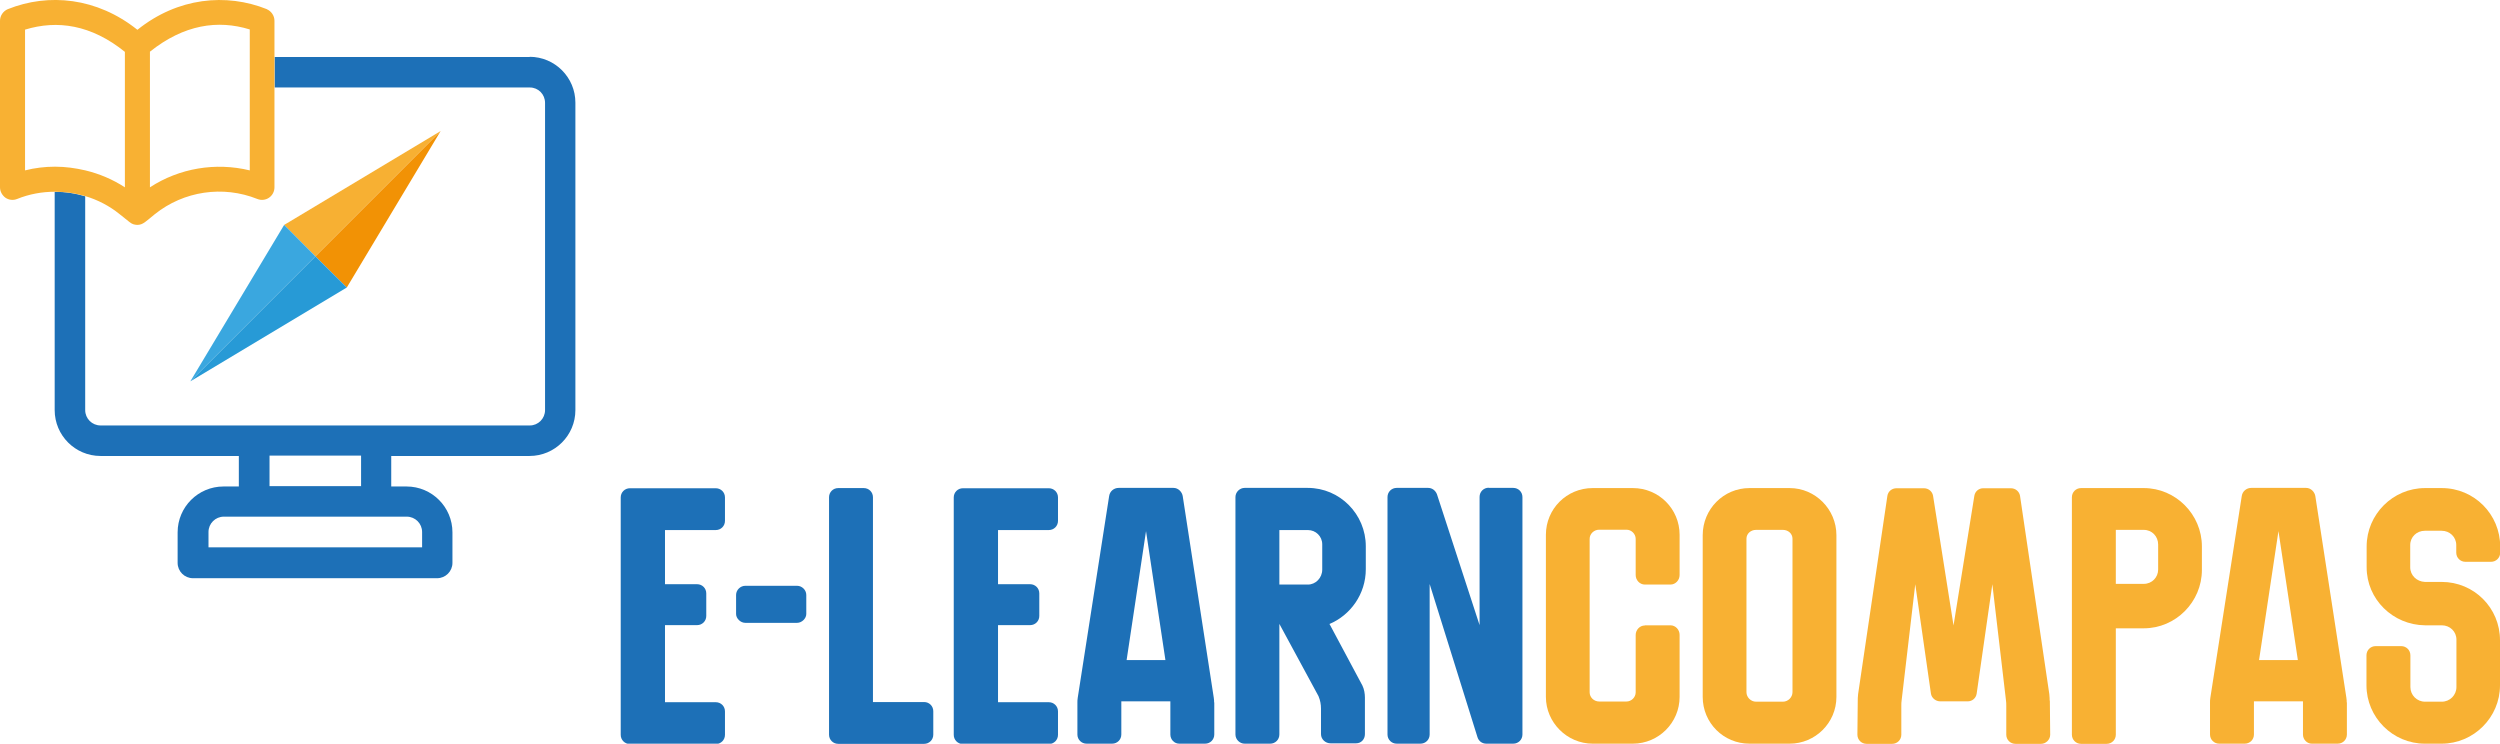
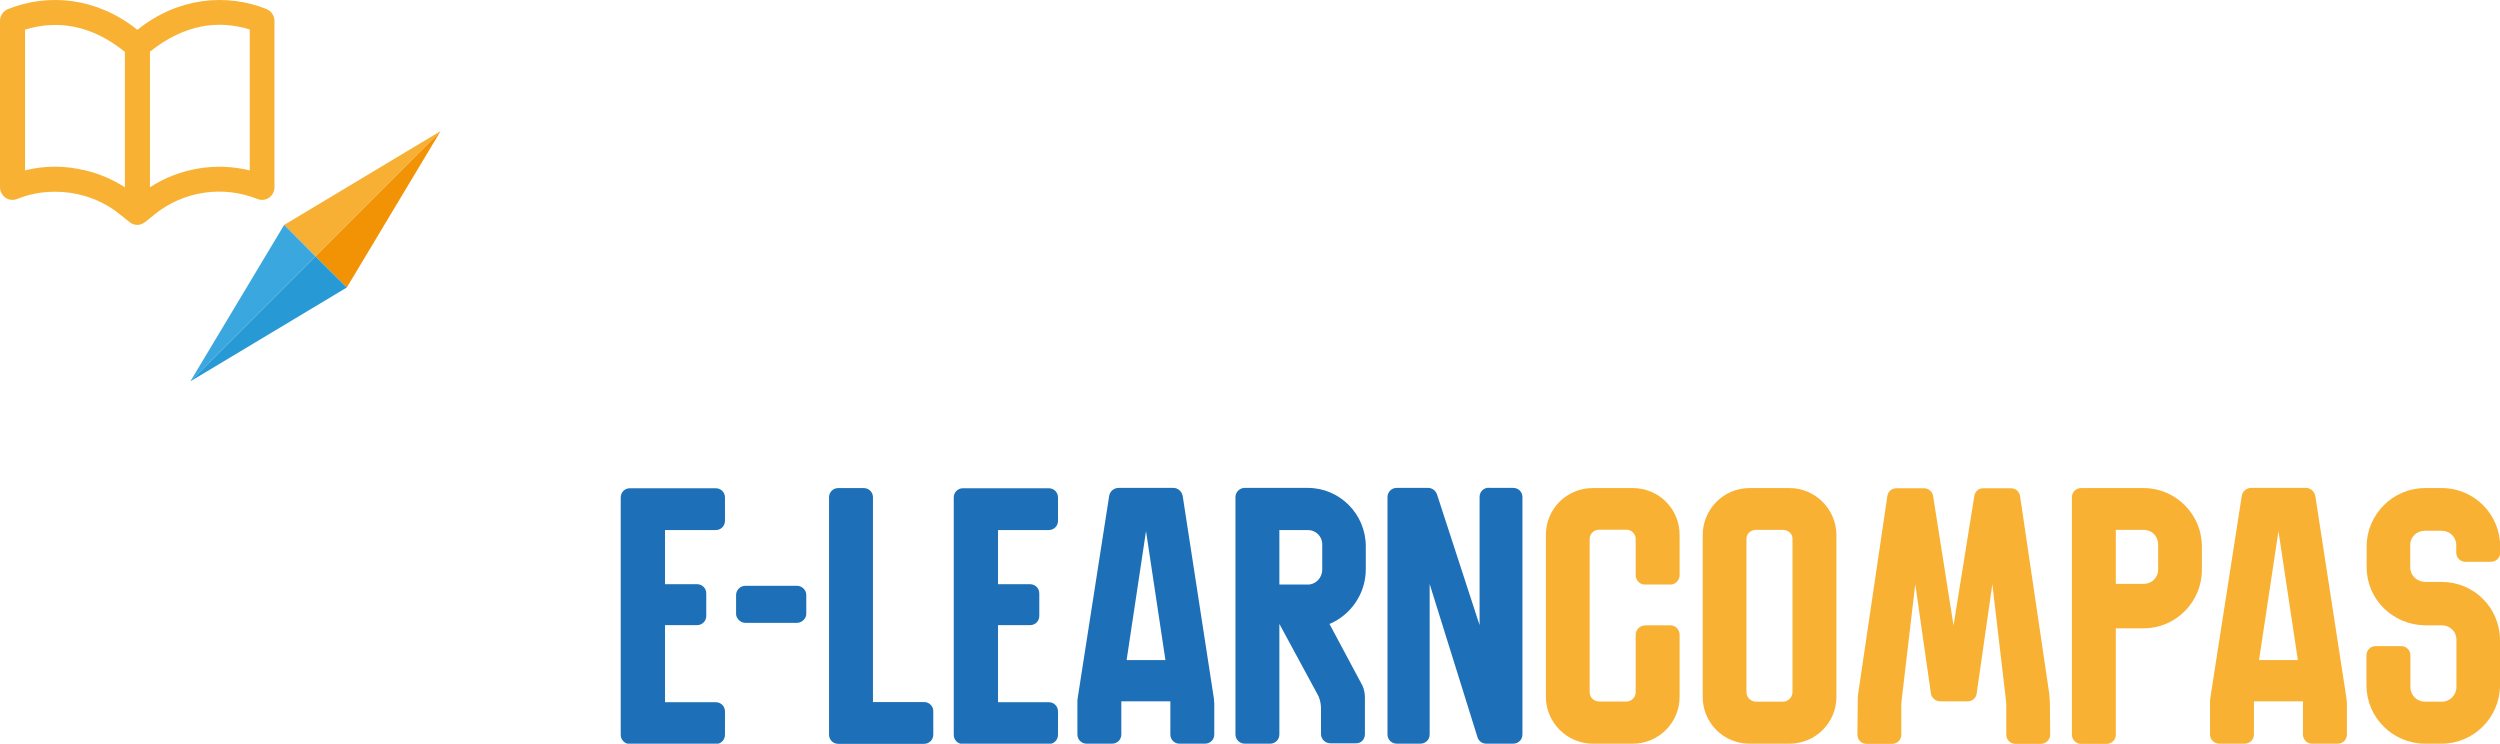
<svg xmlns="http://www.w3.org/2000/svg" id="uuid-8526f5d3-4968-479b-9946-eeccf22ae54e" viewBox="0 0 1417.3 421.6">
  <defs>
    <style>.uuid-833fa193-0c18-442d-a365-58b1ee964894{fill:none;}.uuid-cde1a7ae-ee91-4cfe-9b29-f8d2bb1c3d13{fill:#279ad6;}.uuid-0ef51798-9ca3-413b-805b-158c51849ef0{fill:#f29205;}.uuid-ed6ea66f-6c15-477a-a57c-45dd21da6d28{fill:#f7b033;}.uuid-594cb33f-66ba-4ea6-8b59-34352efef1cf{fill:#1d70b7;}.uuid-568a26f7-b866-4200-bf00-64b80cd9c0e8{fill:#3aa7df;}.uuid-abb9242c-2ed2-492d-9d86-7886af0c7da9{fill:#f8b133;}</style>
  </defs>
  <path class="uuid-594cb33f-66ba-4ea6-8b59-34352efef1cf" d="M377,300.3v30.9h18.2c2.9,0,5.2,2.3,5.2,5.2v12.8c0,2.9-2.3,5.2-5.2,5.2h-18.2v43.7h28.8c2.9,0,5.2,2.3,5.2,5.2v13.3c0,2.9-2.3,5.2-5.2,5.2h-48.7c-2.9,0-5.2-2.3-5.2-5.2v-134.6c0-2.9,2.3-5.2,5.2-5.2h48.7c2.9,0,5.2,2.3,5.2,5.2v13.3c0,2.9-2.3,5.2-5.2,5.2h-28.8Z" />
  <path class="uuid-594cb33f-66ba-4ea6-8b59-34352efef1cf" d="M451.9,353.1h-29.4c-2.7,0-5.2-2.5-5.2-5v-10.8c0-2.9,2.5-5.2,5.2-5.2h29.4c2.7,0,5.2,2.3,5.2,5.2v10.8c0,2.5-2.5,5-5.2,5Z" />
  <path class="uuid-594cb33f-66ba-4ea6-8b59-34352efef1cf" d="M494.9,281.8v116.2h29c2.9,0,5.2,2.3,5.2,5.2v13.3c0,2.9-2.3,5.2-5.2,5.2h-48.7c-2.9,0-5.2-2.3-5.2-5.2v-134.6c0-2.9,2.3-5.2,5.2-5.2h14.5c2.9,0,5.2,2.3,5.2,5.2Z" />
  <path class="uuid-594cb33f-66ba-4ea6-8b59-34352efef1cf" d="M565.8,300.3v30.9h18.2c2.9,0,5.2,2.3,5.2,5.2v12.8c0,2.9-2.3,5.2-5.2,5.2h-18.2v43.7h28.8c2.9,0,5.2,2.3,5.2,5.2v13.3c0,2.9-2.3,5.2-5.2,5.2h-48.7c-2.9,0-5.2-2.3-5.2-5.2v-134.6c0-2.9,2.3-5.2,5.2-5.2h48.7c2.9,0,5.2,2.3,5.2,5.2v13.3c0,2.9-2.3,5.2-5.2,5.2h-28.8Z" />
  <path class="uuid-594cb33f-66ba-4ea6-8b59-34352efef1cf" d="M688.4,398.2v18.2c0,2.9-2.3,5.2-5.2,5.2h-14.7c-2.7,0-5-2.3-5-5.2v-18.8h-27.8v18.8c0,2.9-2.3,5.2-5.2,5.2h-14.5c-2.9,0-5.2-2.3-5.2-5.2v-18.2c0-.8,0-1.4.2-2.7l17.8-114.3c.4-2.7,2.7-4.6,5.4-4.6h31.1c2.7,0,4.8,2.3,5.2,4.6l17.6,114.3c.2,1.2.2,1.9.2,2.7ZM660.7,374.2l-11-73.1-11,73.1h21.9Z" />
  <path class="uuid-594cb33f-66ba-4ea6-8b59-34352efef1cf" d="M753.8,353.9l18.6,34.8c1,2.1,1.4,4.6,1.4,6.8v20.7c0,2.9-2.1,5.2-5,5.2h-14.5c-2.9,0-5.4-2.3-5.4-5.2v-14.5c0-2.3-.4-4.6-1.4-7l-22.2-41v62.7c0,2.9-2.3,5.2-5.2,5.2h-14.5c-2.7,0-5.2-2.3-5.2-5.2v-134.6c0-2.9,2.5-5.2,5.2-5.2h35.8c18.2,0,32.9,14.9,32.9,33.1v13c0,14.1-8.7,26.1-20.7,31.1ZM741.5,300.5h-16.2v30.9h16.2c4.3,0,8.1-3.7,8.1-8.5v-14.3c0-4.6-3.7-8.1-8.1-8.1Z" />
  <path class="uuid-594cb33f-66ba-4ea6-8b59-34352efef1cf" d="M844,276.6h13.9c2.9,0,5.2,2.3,5.2,5.2v134.6c0,2.9-2.3,5.2-5.2,5.2h-15.3c-2.3,0-4.3-1.4-5-3.7l-27.1-86.8v85.3c0,2.9-2.3,5.2-5.2,5.2h-13.5c-2.9,0-5.2-2.3-5.2-5.2v-134.6c0-2.9,2.3-5.2,5.2-5.2h17.8c2.3,0,4.1,1.4,5,3.5l24.2,74.3v-72.7c0-2.9,2.3-5.2,5.2-5.2Z" />
  <path class="uuid-abb9242c-2ed2-492d-9d86-7886af0c7da9" d="M932.5,354.5h14.5c2.9,0,5.2,2.5,5.2,5.4v35.2c0,14.5-11.8,26.5-26.5,26.5h-22.8c-14.5,0-26.5-12-26.5-26.5v-91.9c0-14.7,11.8-26.5,26.5-26.5h22.8c14.7,0,26.5,11.8,26.5,26.5v22.8c0,2.9-2.3,5.4-5.2,5.4h-14.5c-2.9,0-5.2-2.5-5.2-5.4v-20.5c0-2.9-2.5-5.2-5.2-5.2h-15.5c-2.9,0-5.4,2.3-5.4,5.2v87c0,2.9,2.5,5.2,5.4,5.2h15.5c2.7,0,5.2-2.3,5.2-5.2v-32.5c0-2.9,2.3-5.4,5.2-5.4Z" />
  <path class="uuid-abb9242c-2ed2-492d-9d86-7886af0c7da9" d="M1041.1,303.4v91.7c0,14.7-12,26.5-26.5,26.5h-22.8c-14.7,0-26.5-11.8-26.5-26.5v-91.7c0-14.7,11.8-26.7,26.5-26.7h22.8c14.5,0,26.5,12,26.5,26.7ZM1016.2,305.4c0-2.9-2.5-5-5.4-5h-15.3c-2.9,0-5.4,2.1-5.4,5v87c0,2.9,2.5,5.4,5.4,5.4h15.3c2.9,0,5.4-2.5,5.4-5.4v-87Z" />
  <path class="uuid-abb9242c-2ed2-492d-9d86-7886af0c7da9" d="M1162.1,397.2l.2,19.3c0,2.9-2.5,5.2-5.2,5.2h-14.5c-2.9,0-5.2-2.3-5.2-5.2v-16.2c0-1.2,0-2.3-.2-3.5l-7.7-65.6-8.9,62.1c-.4,2.5-2.5,4.3-5,4.3h-15.7c-2.5,0-4.8-1.9-5.2-4.3l-8.9-62.1-7.7,65.6c-.2,1.2-.2,2.3-.2,3.5v16.2c0,2.9-2.3,5.2-5.2,5.2h-14.5c-2.9,0-5.2-2.3-5.2-5.2l.2-19.3c0-.6,0-2.1.2-3.7l16.6-112.4c.4-2.5,2.5-4.3,5.2-4.3h15.5c2.7,0,4.8,1.9,5.2,4.3l11.6,73.5,11.8-73.5c.4-2.5,2.5-4.3,5-4.3h15.7c2.7,0,4.8,1.9,5.2,4.3l16.6,112.4c.2,1.7.2,3.1.2,3.7Z" />
  <path class="uuid-abb9242c-2ed2-492d-9d86-7886af0c7da9" d="M1248.3,309.8v13.3c0,18.2-14.9,33.1-32.9,33.1h-15.9v60.3c0,2.9-2.3,5.2-5.2,5.2h-14.5c-2.9,0-5.2-2.3-5.2-5.2v-134.6c0-2.9,2.3-5.2,5.2-5.2h35.6c18,0,32.9,14.9,32.9,33.1ZM1223.5,308.7c0-4.6-3.5-8.3-8.1-8.3h-15.9v30.6h15.9c4.6,0,8.1-3.7,8.1-8.1v-14.3Z" />
  <path class="uuid-abb9242c-2ed2-492d-9d86-7886af0c7da9" d="M1330.5,398.2v18.2c0,2.9-2.3,5.2-5.2,5.2h-14.7c-2.7,0-5-2.3-5-5.2v-18.8h-27.8v18.8c0,2.9-2.3,5.2-5.2,5.2h-14.5c-2.9,0-5.2-2.3-5.2-5.2v-18.2c0-.8,0-1.4.2-2.7l17.8-114.3c.4-2.7,2.7-4.6,5.4-4.6h31.1c2.7,0,4.8,2.3,5.2,4.6l17.6,114.3c.2,1.2.2,1.9.2,2.7ZM1302.7,374.2l-11-73.1-11,73.1h21.9Z" />
  <path class="uuid-abb9242c-2ed2-492d-9d86-7886af0c7da9" d="M1392.5,313.3v-4.3c0-4.6-3.7-8.1-8.3-8.1h-9.5c-4.6,0-8.3,3.5-8.3,8.1v12.6c0,4.6,3.7,8.1,8.3,8.3h9.5c18.4,0,33.1,14.7,33.1,33.1v25.5c0,18.2-14.9,33.1-33.1,33.1h-9.5c-18.2,0-33.1-14.9-33.1-33.1v-17c0-2.9,2.3-5.2,5.2-5.2h14.5c2.9,0,5.2,2.3,5.2,5.2v18c0,4.6,3.7,8.3,8.3,8.3h9.5c4.6,0,8.3-3.7,8.3-8.3v-26.9c0-4.6-3.7-8.1-8.3-8.1h-9.5c-18.2-.2-33.1-14.7-33.1-32.9v-11.8c0-18.2,14.9-33.1,33.1-33.1h9.5c18.4,0,33.1,14.9,33.1,33.1v3.5c0,2.9-2.3,5.2-5.2,5.2h-14.5c-2.9,0-5.2-2.3-5.2-5.2Z" />
  <path class="uuid-833fa193-0c18-442d-a365-58b1ee964894" d="M152.6,112.1c-1.9,1.3-4.4,1.6-6.6.7-19.5-7.8-41.7-4.5-58.1,8.6-5.1,4.1-6.8,6-10,6.1h0c-.8,0-1.7-.2-2.3-.4h0c-1.5-.5-1.7-.8-7.7-5.7-5.8-4.7-12.5-8.1-19.4-10.2v121.2c0,4.8,3.9,8.7,8.7,8.7h243.4c4.8,0,8.6-3.9,8.6-8.7V58.2c0-4.8-3.9-8.7-8.6-8.7h-144.7v56.7c0,2.3-1.2,4.5-3.1,5.9Z" />
  <rect class="uuid-833fa193-0c18-442d-a365-58b1ee964894" x="152.8" y="258.3" width="51.9" height="17.3" />
-   <path class="uuid-833fa193-0c18-442d-a365-58b1ee964894" d="M118.2,301.6v8.7h121.1v-8.7c0-4.8-3.9-8.7-8.7-8.7h-103.8c-4.8,0-8.7,3.9-8.7,8.7Z" />
-   <path class="uuid-594cb33f-66ba-4ea6-8b59-34352efef1cf" d="M300.4,32.3h-144.7v17.3h144.7c4.8,0,8.6,3.9,8.6,8.7v174.2c0,4.8-3.9,8.7-8.6,8.7H57c-4.8,0-8.7-3.9-8.7-8.7v-121.2c-5.6-1.7-11.4-2.6-17.3-2.5v123.7c0,14.3,11.6,26,26,26h78.4v17.3h-8.7c-14.3,0-26,11.6-26,26v17.3c0,4.8,3.9,8.7,8.7,8.7h138.4c4.8,0,8.7-3.9,8.7-8.7v-17.3c0-14.3-11.6-26-26-26h-8.7v-17.3h78.4c14.3,0,26-11.6,26-26V58.2c0-14.3-11.6-26-26-26ZM152.8,258.3h51.9v17.3h-51.9v-17.3ZM230.6,292.9c4.8,0,8.7,3.9,8.7,8.7v8.7h-121.1v-8.7c0-4.8,3.9-8.7,8.7-8.7h103.8Z" />
  <path class="uuid-abb9242c-2ed2-492d-9d86-7886af0c7da9" d="M151.3,5.2c-23-9.2-50.5-6.7-73.4,11.7C55-1.4,27.6-4.1,4.4,5.2,1.8,6.3,0,8.9,0,11.8v94.4c0,2.3,1.2,4.5,3.1,5.9,1.9,1.3,4.4,1.6,6.6.7,6.9-2.8,14.2-4.1,21.4-4.1,5.9,0,11.7.8,17.3,2.5,7,2.1,13.6,5.5,19.4,10.2,6,4.8,6.2,5.1,7.7,5.7h0c.7.2,1.5.4,2.3.4h0c3.3,0,4.9-2,10-6.1,16.4-13.1,38.6-16.4,58.1-8.6,2.2.9,4.7.6,6.6-.7,1.9-1.3,3.1-3.5,3.1-5.9V11.8c0-2.9-1.8-5.5-4.4-6.6ZM70.8,32.3v73.9c-6.9-4.5-14.5-7.7-22.4-9.6-5.6-1.3-11.3-2.1-17.1-2.1s-.1,0-.2,0c-5.7,0-11.4.7-16.9,2.1V16.8c18.3-5.6,37.5-2.8,56.6,12.6v2.9ZM141.6,32.3v64.3c-19.3-4.7-39.9-1.3-56.6,9.6V29.3c19.3-15.4,38.5-18.2,56.6-12.6v15.5Z" />
  <polygon class="uuid-0ef51798-9ca3-413b-805b-158c51849ef0" points="196.6 163 249.8 74.3 178.8 145.3 196.6 163" />
  <polygon class="uuid-ed6ea66f-6c15-477a-a57c-45dd21da6d28" points="249.8 74.3 161.1 127.5 178.8 145.3 249.8 74.3" />
  <polygon class="uuid-cde1a7ae-ee91-4cfe-9b29-f8d2bb1c3d13" points="178.8 145.3 107.9 216.2 196.6 163 178.8 145.3" />
  <polygon class="uuid-568a26f7-b866-4200-bf00-64b80cd9c0e8" points="161.1 127.5 107.9 216.2 178.8 145.3 161.1 127.5" />
</svg>